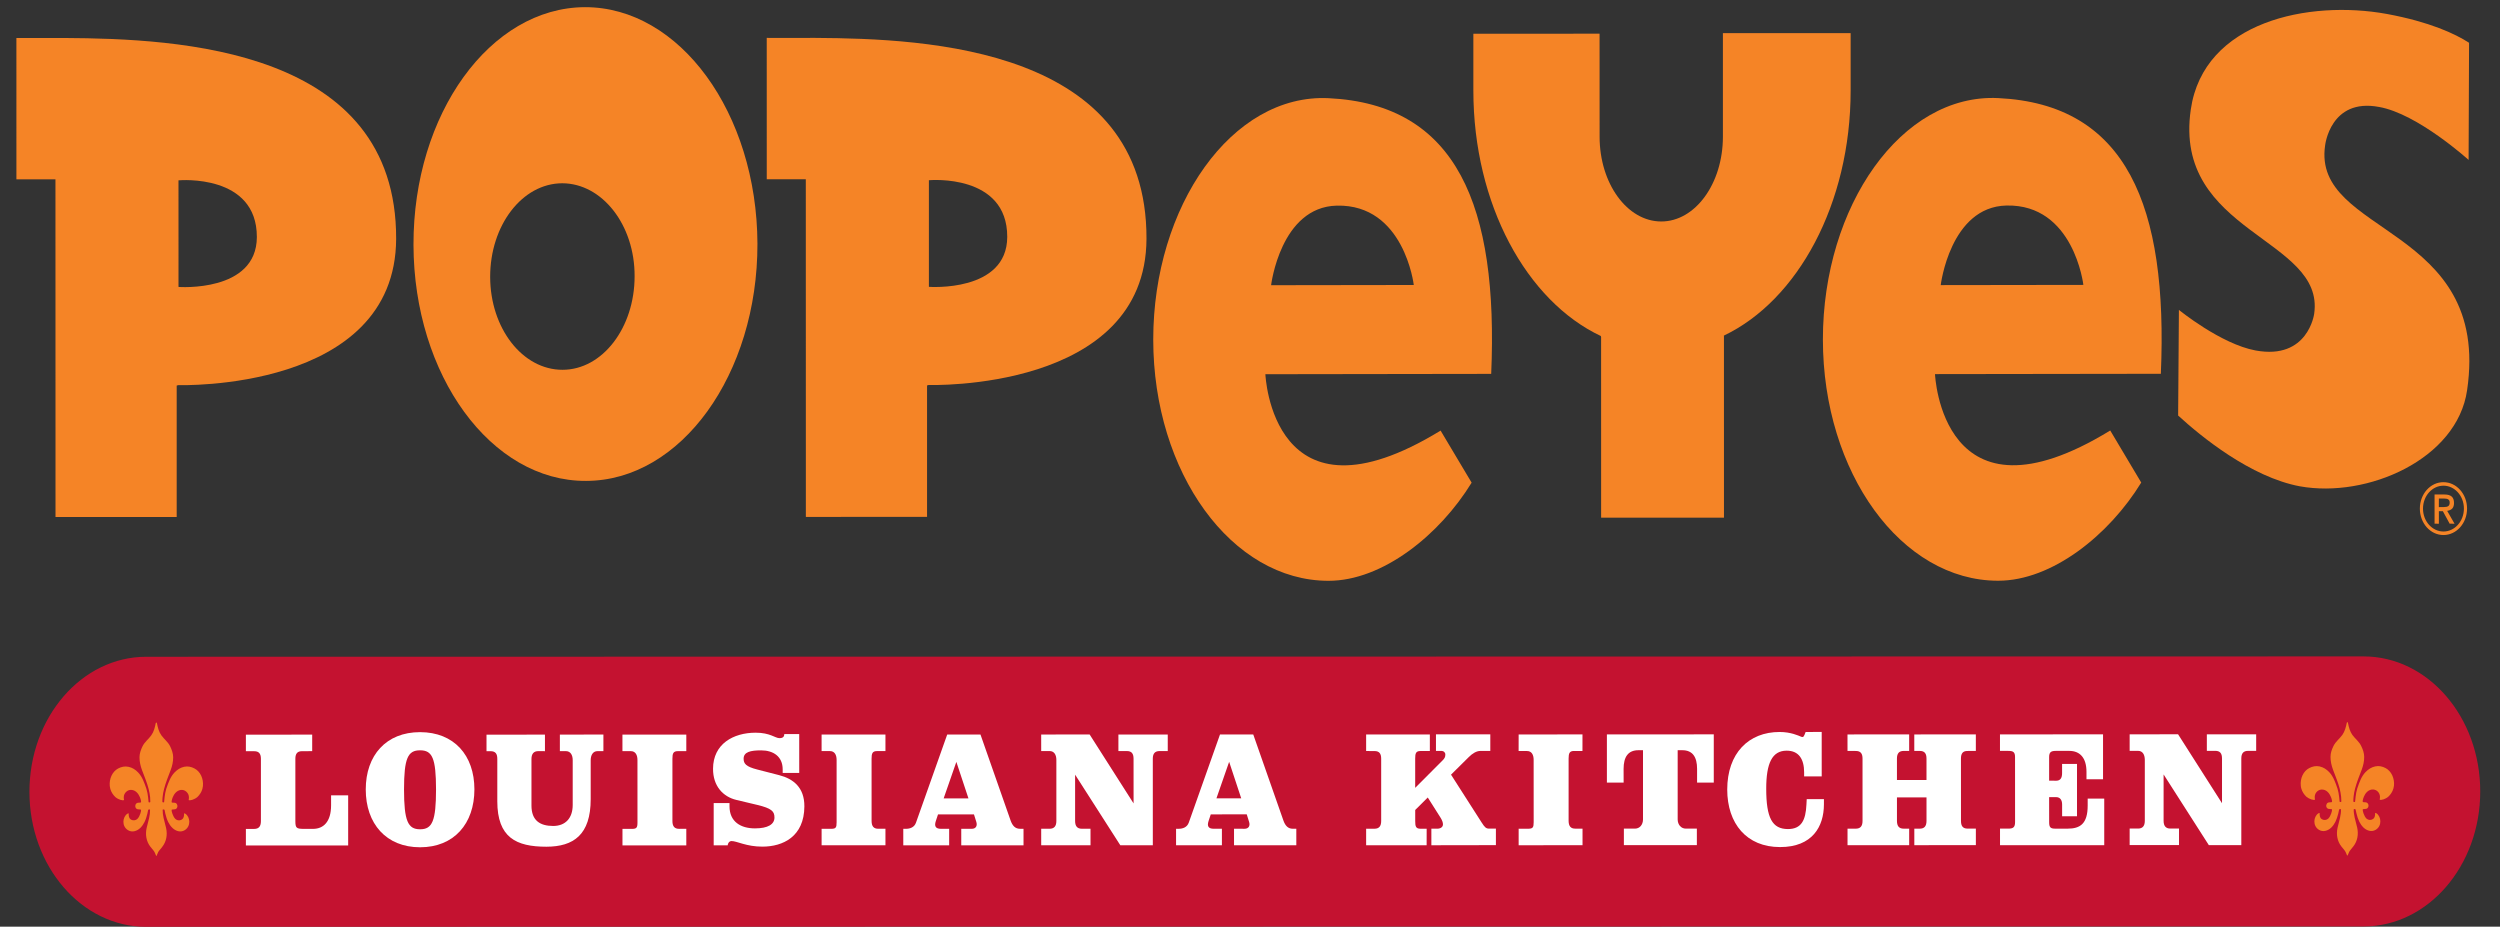
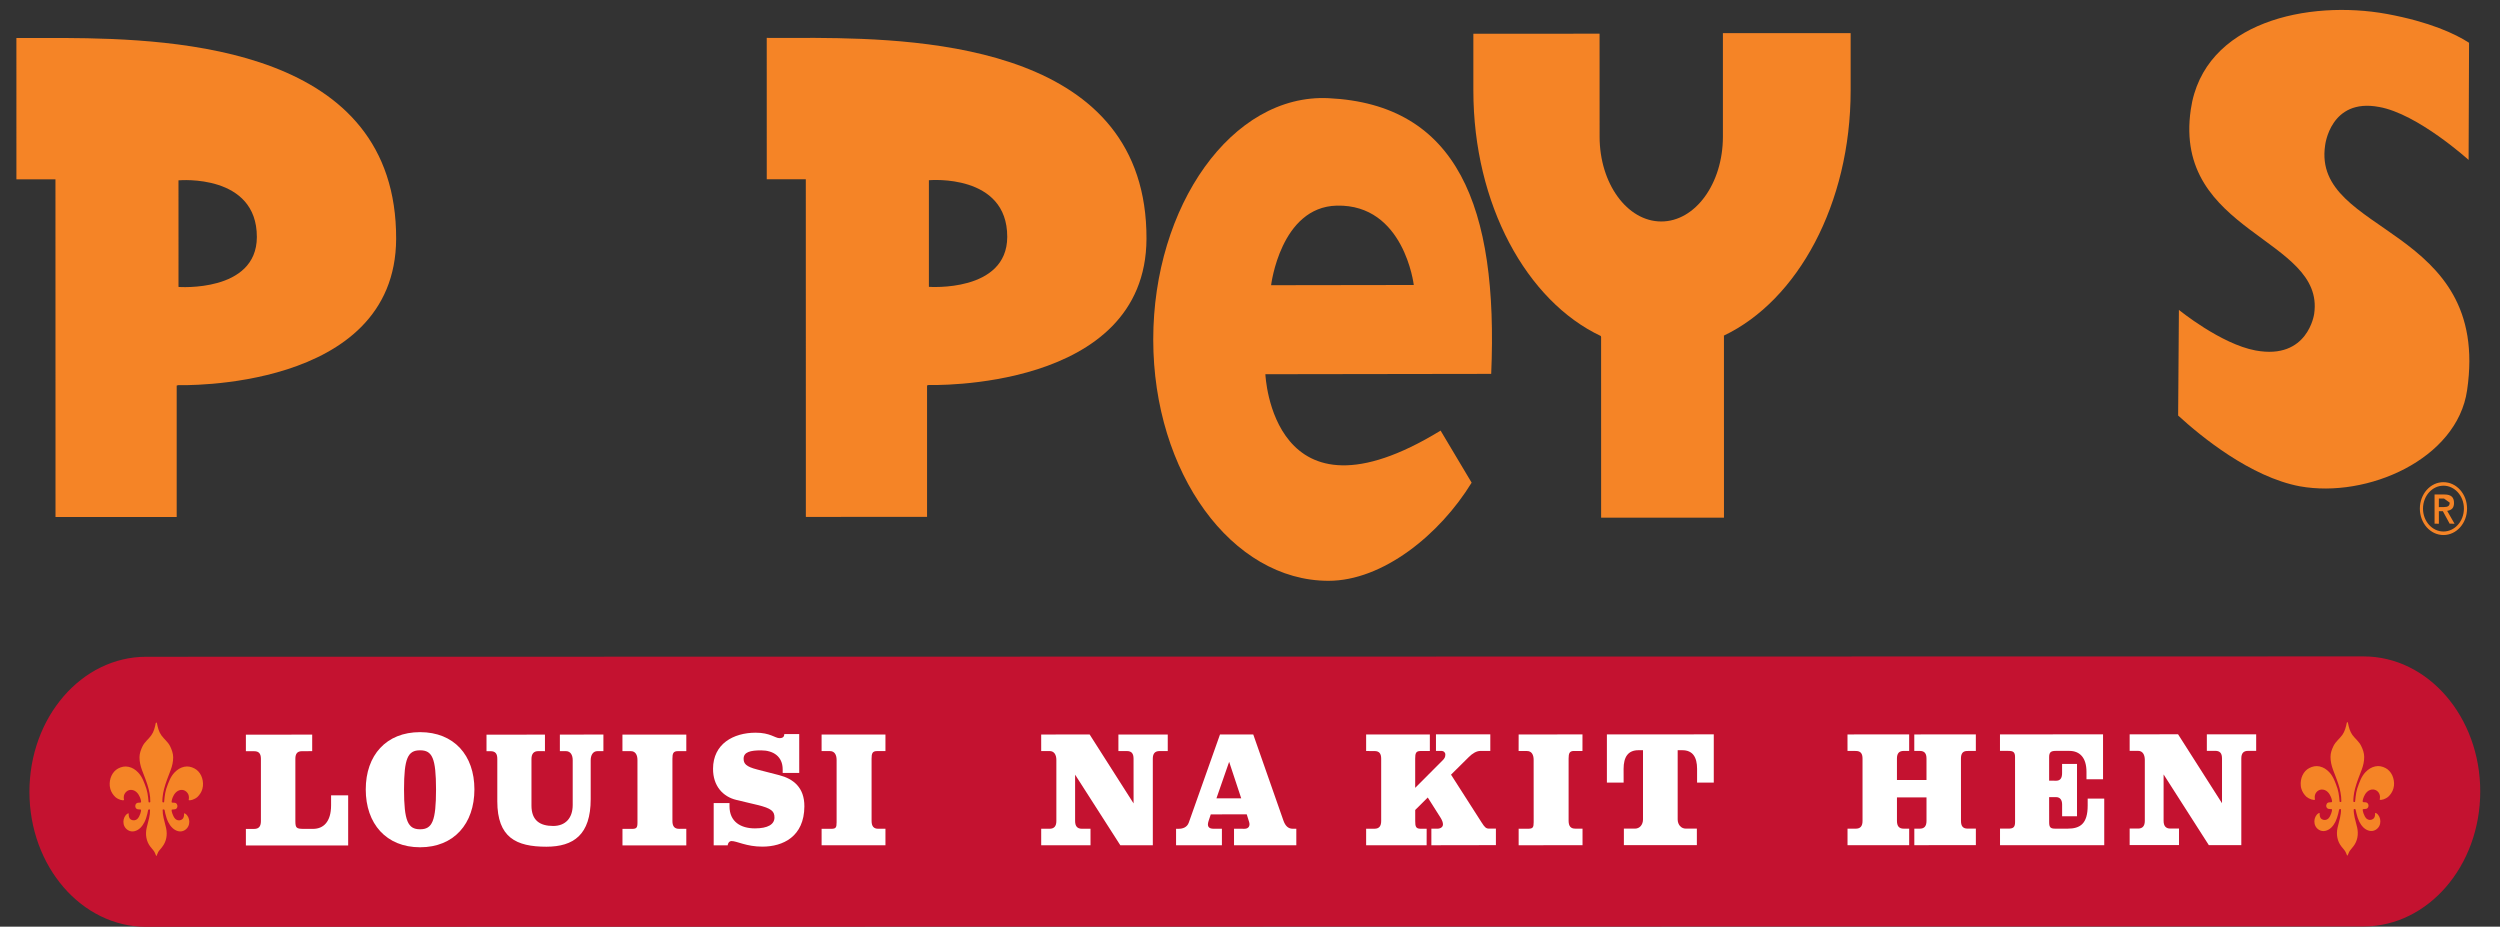
<svg xmlns="http://www.w3.org/2000/svg" xmlns:xlink="http://www.w3.org/1999/xlink" version="1.1" id="Layer_1" x="0px" y="0px" width="800px" height="296.535px" viewBox="-327.771 -150.372 800 296.535" enable-background="new -327.771 -150.372 800 296.535" xml:space="preserve">
  <rect x="-327.771" y="-150.372" width="800" height="296.535" fill="#333333" stroke="none" />
  <g>
    <g>
      <g>
        <defs>
          <rect id="SVGID_1_" x="-322.509" y="-150.372" width="791.964" height="296.535" />
        </defs>
        <clipPath id="SVGID_2_">
          <use xlink:href="#SVGID_1_" overflow="visible" />
        </clipPath>
        <path clip-path="url(#SVGID_2_)" fill="#C41230" d="M465.905,102.882c0,23.859-16.727,43.21-37.35,43.21l-709.56,0.119     c-20.622,0-37.342-19.331-37.348-43.192c0-23.878,16.71-43.209,37.339-43.222l709.563-0.114     C449.169,59.671,465.894,79.009,465.905,102.882" />
      </g>
    </g>
    <g>
      <g>
        <defs>
          <rect id="SVGID_3_" x="-322.509" y="-150.372" width="791.964" height="296.535" />
        </defs>
        <clipPath id="SVGID_4_">
          <use xlink:href="#SVGID_3_" overflow="visible" />
        </clipPath>
        <path clip-path="url(#SVGID_4_)" fill="#F58426" d="M-277.728,123.55c-0.059,0-0.137-0.216-0.164-0.274     c-0.266-0.685-0.46-1.153-0.9-1.656c-0.302-0.342-0.564-0.66-0.846-1.032c-1.298-1.661-1.687-3.839-1.215-5.979     c0.147-0.643,0.319-1.283,0.477-1.913c0.23-0.889,0.455-1.734,0.559-2.651c0.048-0.407,0.067-0.828,0.059-1.247     c0-0.24-0.556-0.192-0.608,0.034c-0.083,0.408-0.163,0.806-0.257,1.213c-0.225,0.923-0.497,1.823-0.91,2.651     c-0.34,0.684-0.768,1.307-1.333,1.865c-1.068,1.032-2.626,1.535-3.935,0.731c-2.118-1.301-1.745-4.229-0.247-5.248     c0.131-0.091,0.284-0.145,0.455-0.156c0,0.072,0,0.107,0,0.168c-0.005,0.654,0.075,1.367,0.624,1.758     c0.658,0.479,1.601,0.42,2.219-0.199c0.364-0.365,0.67-0.995,0.868-1.57c0.198-0.547,0.292-1.031,0.257-1.224     c-0.048-0.312-1.007-0.036-1.462-0.39c-0.308-0.253-0.439-0.643-0.375-1.043c0.016-0.15,0.078-0.308,0.155-0.445     c0.437-0.768,1.571-0.233,1.676-0.653c0.046-0.168-0.059-0.828-0.361-1.548c-0.423-1.008-1.21-2.141-2.527-2.327     c-0.669-0.103-1.293,0.084-1.814,0.54c-0.534,0.492-0.812,1.056-0.833,1.787c0,0.276,0.021,0.576,0.088,0.894     c-0.401,0.276-1.831-0.148-2.741-0.917c-0.035-0.024,0.032,0.023,0,0c-0.741-0.672-1.365-1.625-1.646-2.633     c-0.088-0.301-0.142-0.611-0.174-0.919c-0.23-2.314,0.806-4.653,2.701-5.638c1.02-0.527,2.118-0.779,3.274-0.527     c1.228,0.252,2.224,0.894,3.118,1.835c1.313,1.38,1.93,3.203,2.567,5.027c0.033,0.071,0.049,0.137,0.075,0.222     c0.271,0.857,0.423,1.787,0.523,2.656c0.072,0.588,0.12,1.116,0.163,1.548c0.018,0.18,0.554,0.125,0.549-0.072     c0.01-0.492-0.011-0.983-0.06-1.476c-0.088-0.899-0.26-1.787-0.484-2.669c-0.53-2.063-1.381-4.061-2.125-6.052     c-0.482-1.296-0.8-2.681-0.79-4.079c0.011-1.26,0.434-2.394,0.963-3.491c0.697-1.427,1.904-2.242,2.809-3.526     c0.827-1.151,1.156-2.482,1.438-3.935c0.011-0.084,0.12-0.156,0.179-0.144c0.057-0.013,0.154,0.071,0.177,0.144     c0.284,1.439,0.608,2.783,1.429,3.935c0.905,1.271,2.118,2.1,2.814,3.526c0.524,1.104,0.953,2.243,0.969,3.491     c0.005,1.403-0.305,2.783-0.795,4.079c-0.744,1.991-1.584,3.989-2.115,6.064c-0.225,0.869-0.396,1.751-0.481,2.656     c-0.046,0.492-0.078,0.983-0.063,1.488c0.006,0.185,0.528,0.239,0.555,0.06c0.032-0.432,0.083-0.96,0.153-1.548     c0.104-0.869,0.256-1.799,0.522-2.669c0.027-0.072,0.048-0.138,0.074-0.209c0.637-1.83,1.264-3.665,2.568-5.027     c0.894-0.924,1.89-1.583,3.124-1.848c1.151-0.239,2.249,0,3.263,0.54c1.909,0.972,2.945,3.311,2.715,5.638     c-0.035,0.313-0.088,0.637-0.172,0.919c-0.278,1.008-0.905,1.954-1.649,2.633c-0.035,0.023,0.043-0.036,0,0     c-0.905,0.756-2.342,1.193-2.736,0.917c0.054-0.342,0.094-0.63,0.081-0.894c-0.027-0.731-0.305-1.295-0.833-1.774     c-0.52-0.469-1.157-0.643-1.815-0.553c-1.314,0.205-2.109,1.319-2.527,2.327c-0.295,0.732-0.398,1.38-0.356,1.56     c0.099,0.421,1.228-0.126,1.672,0.642c0.075,0.138,0.137,0.306,0.159,0.445c0.061,0.39-0.072,0.79-0.373,1.043     c-0.455,0.354-1.416,0.078-1.469,0.39c-0.032,0.192,0.064,0.677,0.257,1.224c0.208,0.575,0.516,1.205,0.877,1.57     c0.614,0.637,1.556,0.679,2.214,0.199c0.555-0.391,0.643-1.116,0.632-1.77c0-0.065-0.006-0.114-0.011-0.156     c0.179,0.012,0.329,0.072,0.46,0.156c1.491,1.001,1.868,3.947-0.247,5.248c-1.312,0.804-2.864,0.301-3.938-0.744     c-0.559-0.546-0.987-1.157-1.327-1.853c-0.41-0.815-0.685-1.722-0.916-2.651c-0.091-0.407-0.18-0.805-0.257-1.213     c-0.042-0.239-0.613-0.263-0.613-0.034c0,0.407,0.017,0.84,0.07,1.247c0.104,0.899,0.323,1.763,0.56,2.651     c0.161,0.641,0.334,1.26,0.476,1.913c0.474,2.153,0.088,4.307-1.215,5.979c-0.276,0.372-0.533,0.708-0.84,1.032     c-0.442,0.492-0.629,0.942-0.903,1.656C-277.581,123.334-277.661,123.55-277.728,123.55" />
      </g>
    </g>
    <g>
      <g>
        <defs>
          <rect id="SVGID_5_" x="-322.509" y="-150.372" width="791.964" height="296.535" />
        </defs>
        <clipPath id="SVGID_6_">
          <use xlink:href="#SVGID_5_" overflow="visible" />
        </clipPath>
        <path clip-path="url(#SVGID_6_)" fill="#F58426" d="M423.362,123.443c-0.064,0-0.14-0.209-0.15-0.275     c-0.277-0.689-0.47-1.152-0.909-1.656c-0.311-0.336-0.568-0.66-0.842-1.031c-1.307-1.667-1.686-3.839-1.215-5.975     c0.139-0.647,0.316-1.271,0.481-1.907c0.235-0.899,0.449-1.751,0.553-2.669c0.047-0.391,0.08-0.822,0.068-1.247     c0-0.229-0.562-0.187-0.609,0.035c-0.075,0.414-0.162,0.821-0.258,1.212c-0.224,0.93-0.514,1.835-0.92,2.669     c-0.338,0.666-0.761,1.296-1.312,1.849c-1.071,1.03-2.63,1.535-3.946,0.73c-2.111-1.296-1.73-4.228-0.247-5.248     c0.129-0.09,0.279-0.138,0.449-0.15l0.012,0.15c-0.021,0.666,0.063,1.387,0.615,1.77c0.67,0.48,1.606,0.42,2.222-0.198     c0.354-0.366,0.67-0.982,0.867-1.571c0.193-0.546,0.289-1.031,0.264-1.235c-0.059-0.301-1.022-0.024-1.474-0.39     c-0.315-0.24-0.438-0.636-0.374-1.032c0.032-0.15,0.08-0.3,0.16-0.443c0.439-0.769,1.574-0.234,1.681-0.654     c0.044-0.174-0.063-0.827-0.369-1.547c-0.411-1.008-1.204-2.143-2.516-2.327c-0.658-0.09-1.29,0.078-1.831,0.539     c-0.52,0.479-0.799,1.062-0.82,1.775c-0.01,0.287,0.021,0.582,0.092,0.894c-0.391,0.276-1.82-0.149-2.741-0.904     c-0.027-0.037,0.038,0.023,0,0c-0.745-0.679-1.365-1.638-1.649-2.646c-0.09-0.287-0.139-0.611-0.165-0.917     c-0.235-2.316,0.804-4.654,2.703-5.626c1.034-0.54,2.12-0.78,3.276-0.54c1.237,0.264,2.222,0.905,3.122,1.835     c1.296,1.386,1.938,3.197,2.564,5.026c0.026,0.072,0.059,0.138,0.08,0.222c0.268,0.858,0.418,1.799,0.524,2.657     c0.08,0.595,0.117,1.109,0.16,1.548c0.012,0.18,0.552,0.126,0.557-0.061c0-0.491-0.021-0.983-0.073-1.475     c-0.092-0.905-0.258-1.788-0.472-2.67c-0.551-2.063-1.381-4.061-2.137-6.052c-0.476-1.308-0.797-2.681-0.786-4.091     c0-1.247,0.417-2.394,0.957-3.484c0.696-1.428,1.901-2.256,2.823-3.527c0.807-1.151,1.145-2.483,1.434-3.935     c0.011-0.078,0.113-0.155,0.172-0.155c0.054,0.012,0.155,0.083,0.172,0.155c0.289,1.434,0.609,2.777,1.434,3.935     c0.922,1.271,2.132,2.1,2.816,3.527c0.541,1.104,0.954,2.237,0.964,3.484c0.017,1.41-0.299,2.783-0.78,4.079     c-0.767,1.985-1.587,4.001-2.132,6.063c-0.226,0.87-0.397,1.765-0.487,2.657c-0.042,0.492-0.08,0.984-0.07,1.487     c0,0.187,0.541,0.24,0.563,0.072c0.049-0.45,0.103-0.978,0.161-1.56c0.102-0.869,0.257-1.799,0.52-2.657     c0.021-0.084,0.063-0.149,0.085-0.222c0.621-1.829,1.253-3.652,2.56-5.026c0.898-0.917,1.9-1.583,3.127-1.835     c1.156-0.253,2.242-0.013,3.276,0.527c1.9,0.984,2.924,3.312,2.709,5.639c-0.043,0.317-0.106,0.641-0.182,0.917     c-0.279,1.009-0.91,1.956-1.65,2.634c-0.03,0.023,0.045-0.024,0,0c-0.909,0.768-2.344,1.193-2.74,0.917     c0.075-0.323,0.096-0.623,0.096-0.899c-0.016-0.731-0.299-1.308-0.823-1.787c-0.53-0.456-1.168-0.624-1.821-0.54     c-1.316,0.192-2.12,1.332-2.526,2.327c-0.306,0.72-0.407,1.38-0.359,1.547c0.112,0.421,1.248-0.106,1.676,0.66     c0.097,0.126,0.129,0.301,0.166,0.432c0.06,0.391-0.08,0.793-0.385,1.045c-0.444,0.359-1.403,0.096-1.457,0.39     c-0.036,0.198,0.07,0.69,0.258,1.235c0.192,0.576,0.508,1.193,0.862,1.572c0.621,0.629,1.562,0.664,2.215,0.185     c0.563-0.39,0.644-1.104,0.633-1.757c0-0.065,0-0.113-0.005-0.168c0.166,0.013,0.326,0.078,0.454,0.149     c1.489,1.009,1.875,3.972-0.245,5.254c-1.308,0.805-2.859,0.3-3.942-0.73c-0.557-0.552-0.984-1.171-1.321-1.86     c-0.401-0.827-0.69-1.715-0.909-2.663c-0.104-0.39-0.179-0.792-0.274-1.2c-0.043-0.227-0.589-0.274-0.6-0.034     c-0.01,0.419,0.011,0.84,0.065,1.246c0.105,0.9,0.336,1.776,0.566,2.651c0.16,0.637,0.343,1.261,0.477,1.908     c0.476,2.153,0.09,4.318-1.227,5.991c-0.277,0.354-0.535,0.689-0.823,1.032c-0.445,0.492-0.644,0.942-0.905,1.65     C423.49,123.234,423.427,123.443,423.362,123.443" />
      </g>
    </g>
    <g>
      <g>
        <defs>
          <rect id="SVGID_7_" x="-322.509" y="-150.372" width="791.964" height="296.535" />
        </defs>
        <clipPath id="SVGID_8_">
          <use xlink:href="#SVGID_7_" overflow="visible" />
        </clipPath>
        <path clip-path="url(#SVGID_8_)" fill="#FFFFFF" d="M-249.087,120.174v-5.296h2.675c1.48,0,2.128-0.84,2.133-2.483v-19.95     c0-1.655-0.658-2.429-2.139-2.429h-2.669v-5.297l21.218-0.012v5.29l-3.247,0.012c-1.486-0.012-2.142,0.78-2.136,2.436v19.938     c0,2.256,0.367,2.483,2.794,2.483h2.878c3.296,0,5.764-2.255,5.758-7.546v-3.19l5.466,0.012v16.027h-32.732V120.174z" />
      </g>
    </g>
    <g>
      <g>
        <defs>
          <rect id="SVGID_9_" x="-322.509" y="-150.372" width="791.964" height="296.535" />
        </defs>
        <clipPath id="SVGID_10_">
          <use xlink:href="#SVGID_9_" overflow="visible" />
        </clipPath>
        <path clip-path="url(#SVGID_10_)" fill="#FFFFFF" d="M-193.34,120.756c-10.85,0-17.396-7.547-17.39-18.511     c0-10.916,6.529-18.33,17.379-18.33c10.855,0,17.39,7.401,17.39,18.318C-175.961,113.209-182.49,120.756-193.34,120.756      M-193.345,89.728c-3.903,0-5.132,2.477-5.138,12.524c0.006,10.094,1.239,12.758,5.143,12.745     c3.903,0.013,5.094-2.676,5.1-12.745C-188.251,92.205-189.448,89.728-193.345,89.728" />
      </g>
    </g>
    <g>
      <g>
        <defs>
          <rect id="SVGID_11_" x="-322.509" y="-150.372" width="791.964" height="296.535" />
        </defs>
        <clipPath id="SVGID_12_">
          <use xlink:href="#SVGID_11_" overflow="visible" />
        </clipPath>
        <path clip-path="url(#SVGID_12_)" fill="#FFFFFF" d="M-136.574,89.992c-1.475,0-2.176,1.296-2.176,2.945v12.428     c0,11.384-5.467,15.199-14.177,15.212c-9.656,0-15.704-2.915-15.708-14.553V92.481c0-1.661-0.571-2.478-2.22-2.478h-1.234v-5.284     l18.702-0.012v5.296l-2.139-0.012c-1.48,0-2.177,0.894-2.177,2.543v14.863c0,4.793,2.715,6.532,6.953,6.544     c3.985-0.012,6.245-2.579,6.245-6.729V92.889c0-1.656-0.691-2.903-2.222-2.903h-1.885v-5.291l13.931-0.011v5.302h-1.893V89.992z" />
      </g>
    </g>
    <g>
      <g>
        <defs>
          <rect id="SVGID_13_" x="-322.509" y="-150.372" width="791.964" height="296.535" />
        </defs>
        <clipPath id="SVGID_14_">
          <use xlink:href="#SVGID_13_" overflow="visible" />
        </clipPath>
        <path clip-path="url(#SVGID_14_)" fill="#FFFFFF" d="M-128.581,120.145v-5.285l3.044,0.012c1.475-0.012,1.764-0.39,1.759-2.087     l-0.006-19.938c0-1.662-0.658-2.855-2.133-2.855h-2.674v-5.284l20.439-0.013v5.297h-2.715c-1.486,0-1.727,0.78-1.727,2.429     v19.949c0,1.662,0.659,2.484,2.139,2.484l2.303-0.013v5.304H-128.581L-128.581,120.145z" />
      </g>
    </g>
    <g>
      <g>
        <defs>
          <rect id="SVGID_15_" x="-322.509" y="-150.372" width="791.964" height="296.535" />
        </defs>
        <clipPath id="SVGID_16_">
          <use xlink:href="#SVGID_15_" overflow="visible" />
        </clipPath>
        <path clip-path="url(#SVGID_16_)" fill="#FFFFFF" d="M-83.811,120.552c-5.1,0.012-8.141-1.787-9.861-1.787     c-0.83,0-1.24,0.882-1.235,1.38h-4.484v-13.526l5.06-0.013v1.021c0,4.984,3.62,7.084,8.142,7.084     c4.149,0,6.246-1.285,6.246-3.486c0-1.99-0.942-2.92-5.472-4.019l-6.738-1.606c-4.232-1.008-7.48-4.421-7.445-9.993     c0.038-7.917,6.452-11.504,13.639-11.517c4.645,0,6.251,1.746,7.605,1.746c1.24,0,1.523-0.553,1.566-1.296h4.765l0.005,12.428     h-5.295v-1.14c-0.005-4.103-2.961-6.082-6.909-6.082c-3.371,0-5.592,0.504-5.592,2.675c0,1.572,0.741,2.532,4.398,3.461l6.99,1.8     c4.478,1.146,8.092,3.916,8.055,9.993C-70.417,117.325-77.198,120.552-83.811,120.552" />
      </g>
    </g>
    <g>
      <g>
        <defs>
          <rect id="SVGID_17_" x="-322.509" y="-150.372" width="791.964" height="296.535" />
        </defs>
        <clipPath id="SVGID_18_">
          <use xlink:href="#SVGID_17_" overflow="visible" />
        </clipPath>
        <path clip-path="url(#SVGID_18_)" fill="#FFFFFF" d="M-64.857,120.145v-5.298h3.044c1.486,0,1.764-0.365,1.758-2.075V92.829     c0-1.667-0.658-2.854-2.138-2.854h-2.669v-5.29l20.434-0.013v5.29l-2.709,0.013c-1.485,0-1.727,0.779-1.732,2.435l0.006,19.926     c0,1.667,0.653,2.495,2.133,2.495h2.303v5.291h-20.429V120.145z" />
      </g>
    </g>
    <g>
      <g>
        <defs>
-           <rect id="SVGID_19_" x="-322.509" y="-150.372" width="791.964" height="296.535" />
-         </defs>
+           </defs>
        <clipPath id="SVGID_20_">
          <use xlink:href="#SVGID_19_" overflow="visible" />
        </clipPath>
        <path clip-path="url(#SVGID_20_)" fill="#FFFFFF" d="M-20.169,120.132v-5.285h3.368c1.359,0,1.847-1.02,1.44-2.249l-0.739-2.356     h-11.508l-0.702,2.128c-0.576,1.734,0.032,2.478,1.639,2.478h2.631v5.285l-14.681,0.013v-5.298h0.859     c1.272,0,2.677-0.45,3.208-1.973l9.99-28.197h10.646l9.667,27.592c0.57,1.559,1.435,2.567,2.953,2.567h1.154v5.296H-20.169z      M-21.737,93.429l-4.067,11.696l7.937-0.013L-21.737,93.429z" />
      </g>
    </g>
    <g>
      <g>
        <defs>
          <rect id="SVGID_21_" x="-322.509" y="-150.372" width="791.964" height="296.535" />
        </defs>
        <clipPath id="SVGID_22_">
          <use xlink:href="#SVGID_21_" overflow="visible" />
        </clipPath>
        <path clip-path="url(#SVGID_22_)" fill="#FFFFFF" d="M43.3,89.967c-1.478,0-2.173,0.78-2.173,2.43l0.005,27.724H30.737     L16.263,97.519v14.827c0,1.655,0.696,2.483,2.176,2.483h2.752l0.005,5.291H5.413v-5.291h2.67c1.483,0,2.183-0.828,2.183-2.483     V92.817c0-1.668-0.704-2.855-2.183-2.855h-2.67l-0.006-5.29l15.505-0.012l14.062,22.062l-0.01-14.313     c0-1.667-0.653-2.441-2.128-2.441h-2.72v-5.29h15.791v5.29H43.3z" />
      </g>
    </g>
    <g>
      <g>
        <defs>
          <rect id="SVGID_23_" x="-322.509" y="-150.372" width="791.964" height="296.535" />
        </defs>
        <clipPath id="SVGID_24_">
          <use xlink:href="#SVGID_23_" overflow="visible" />
        </clipPath>
        <path clip-path="url(#SVGID_24_)" fill="#FFFFFF" d="M67.115,120.121v-5.297l3.374,0.013c1.36,0,1.852-1.021,1.435-2.256     l-0.739-2.363l-11.511,0.012l-0.701,2.117c-0.574,1.745,0.042,2.49,1.643,2.478h2.624v5.297h-14.67v-5.284h0.867     c1.275,0,2.667-0.469,3.202-1.975l9.986-28.196h10.649l9.664,27.58c0.572,1.57,1.439,2.578,2.96,2.578h1.152v5.284     L67.115,120.121z M65.557,93.405l-4.069,11.696h7.936L65.557,93.405z" />
      </g>
    </g>
    <g>
      <g>
        <defs>
          <rect id="SVGID_25_" x="-322.509" y="-150.372" width="791.964" height="296.535" />
        </defs>
        <clipPath id="SVGID_26_">
          <use xlink:href="#SVGID_25_" overflow="visible" />
        </clipPath>
        <path clip-path="url(#SVGID_26_)" fill="#FFFFFF" d="M130.266,120.108v-5.296h1.853c1.071,0,1.858-0.504,1.858-1.387     c0-0.599-0.258-1.282-0.696-2.015l-4.165-6.58l-4.016,3.989v3.6c0,1.661,0.203,2.404,1.687,2.404h1.976l-0.011,5.284h-19.36     v-5.284h2.677c1.479,0,2.143-0.846,2.137-2.489V92.397c0.006-1.661-0.664-2.436-2.137-2.43l-2.677-0.012V84.66l20.389-0.013     v5.303h-3.009c-1.479,0-1.682,0.792-1.682,2.436v9.351l8.748-8.763c0.61-0.601,0.91-1.067,0.9-1.896     c0.01-0.636-0.525-1.152-1.146-1.152h-1.853v-5.302h17.39v5.302h-3.153c-1.269,0-2.554,0.78-3.753,1.98l-5.665,5.613     l9.819,15.343c0.996,1.561,1.408,1.925,2.394,1.925l2.147-0.017v5.302L130.266,120.108z" />
      </g>
    </g>
    <g>
      <g>
        <defs>
          <rect id="SVGID_27_" x="-322.509" y="-150.372" width="791.964" height="296.535" />
        </defs>
        <clipPath id="SVGID_28_">
          <use xlink:href="#SVGID_27_" overflow="visible" />
        </clipPath>
        <path clip-path="url(#SVGID_28_)" fill="#FFFFFF" d="M158.198,120.108v-5.296l3.04,0.012c1.479-0.012,1.768-0.377,1.768-2.088     l-0.011-19.937c0.011-1.661-0.653-2.861-2.142-2.844l-2.666-0.018l0.011-5.284l20.426-0.012l-0.006,5.296h-2.709     c-1.478,0-1.714,0.785-1.725,2.435v19.938c0.011,1.667,0.664,2.494,2.142,2.483l2.313,0.011v5.29L158.198,120.108     L158.198,120.108z" />
      </g>
    </g>
    <g>
      <g>
        <defs>
          <rect id="SVGID_29_" x="-322.509" y="-150.372" width="791.964" height="296.535" />
        </defs>
        <clipPath id="SVGID_30_">
          <use xlink:href="#SVGID_29_" overflow="visible" />
        </clipPath>
        <path clip-path="url(#SVGID_30_)" fill="#FFFFFF" d="M215.294,100.062v-4.426c0-3.719-1.408-5.938-4.723-5.938h-1.488v22.145     c0.005,1.698,1.113,2.944,2.603,2.944h3.538v5.285H191.87v-5.285h3.57c1.488,0,2.549-1.246,2.549-2.944V89.698h-1.478     c-3.33,0-4.723,2.208-4.733,5.938l0.011,4.426h-5.354V84.635l34.201-0.012v15.438H215.294z" />
      </g>
    </g>
    <g>
      <g>
        <defs>
-           <rect id="SVGID_31_" x="-322.509" y="-150.372" width="791.964" height="296.535" />
-         </defs>
+           </defs>
        <clipPath id="SVGID_32_">
          <use xlink:href="#SVGID_31_" overflow="visible" />
        </clipPath>
        <path clip-path="url(#SVGID_32_)" fill="#FFFFFF" d="M241.85,120.69c-10.681,0.012-16.908-7.504-16.908-18.414     c0.011-11.643,6.864-18.427,16.784-18.414c3.54,0,5.959,1.146,6.864,1.512c0.787,0.324,0.9-0.103,1.44-1.512l5.141-0.013     l0.005,14.234l-5.627-0.013v-1.332c-0.011-4.186-1.697-6.909-5.601-6.896c-4.679,0-6.531,4.09-6.526,12.188     c0,9.31,1.9,12.896,6.954,12.896c4.316,0,5.676-2.856,5.911-7.815l0.092-1.752h5.509l-0.005,1.697     C255.872,114.097,252.21,120.702,241.85,120.69" />
      </g>
    </g>
    <g>
      <g>
        <defs>
          <rect id="SVGID_33_" x="-322.509" y="-150.372" width="791.964" height="296.535" />
        </defs>
        <clipPath id="SVGID_34_">
          <use xlink:href="#SVGID_33_" overflow="visible" />
        </clipPath>
        <path clip-path="url(#SVGID_34_)" fill="#FFFFFF" d="M284.811,120.084v-5.285h1.756c1.489,0,2.142-0.845,2.142-2.495v-7.516     l-9.455,0.019v7.497c0,1.661,0.658,2.495,2.142,2.495h1.767v5.285h-19.729v-5.285h2.661c1.483,0,2.146-0.845,2.142-2.482V92.373     c0.005-1.667-0.664-2.435-2.142-2.435l-2.661-0.013l-0.006-5.278l19.735-0.012v5.29h-1.767c-1.483,0.013-2.142,0.792-2.142,2.447     v6.856h9.455v-6.856c0-1.667-0.652-2.447-2.131-2.447H284.8v-5.278l19.697-0.012v5.29l-2.667,0.013     c-1.482-0.013-2.098,0.779-2.098,2.435l0.011,19.913c-0.006,1.669,0.604,2.496,2.087,2.496h2.673v5.29L284.811,120.084     L284.811,120.084z" />
      </g>
    </g>
    <g>
      <g>
        <defs>
          <rect id="SVGID_35_" x="-322.509" y="-150.372" width="791.964" height="296.535" />
        </defs>
        <clipPath id="SVGID_36_">
          <use xlink:href="#SVGID_35_" overflow="visible" />
        </clipPath>
        <path clip-path="url(#SVGID_36_)" fill="#FFFFFF" d="M312.234,120.084v-5.298h2.666c1.488,0,2.151-0.377,2.151-2.08l-0.01-20.813     c0.01-1.655-0.653-1.979-2.142-1.979h-2.678v-5.284l32.98-0.012V99l-5.299-0.012v-2.352c0-4.606-2.175-6.724-5.516-6.724h-4.267     c-1.483,0-2.169,0.33-2.169,1.979v7.552l2.302,0.012c1.317-0.012,1.854-0.918,1.843-2.441v-2.938h4.775v16.758h-4.765v-3.766     c0-1.482-0.664-2.364-1.976-2.364l-2.18,0.013l0.011,8.019c-0.011,1.698,0.482,2.063,1.96,2.063h3.951     c3.999,0,6.415-1.565,6.415-7.365v-2.249h5.299v14.91h-33.354V120.084z" />
      </g>
    </g>
    <g>
      <g>
        <defs>
          <rect id="SVGID_37_" x="-322.509" y="-150.372" width="791.964" height="296.535" />
        </defs>
        <clipPath id="SVGID_38_">
          <use xlink:href="#SVGID_37_" overflow="visible" />
        </clipPath>
        <path clip-path="url(#SVGID_38_)" fill="#FFFFFF" d="M391.624,89.902c-1.488,0-2.175,0.779-2.175,2.436v27.734h-10.396     L364.58,97.447v14.839c0.006,1.656,0.702,2.484,2.169,2.484h2.762v5.29h-15.794v-5.29h2.678c1.477,0,2.174-0.84,2.174-2.484     V92.769c-0.012-1.668-0.707-2.879-2.179-2.867h-2.673v-5.29l15.495-0.012l14.06,22.061V92.337c0-1.668-0.658-2.436-2.142-2.436     h-2.71v-5.284h15.785v5.284H391.624z" />
      </g>
    </g>
    <g>
      <g>
        <defs>
          <rect id="SVGID_39_" x="-322.509" y="-150.372" width="791.964" height="296.535" />
        </defs>
        <clipPath id="SVGID_40_">
          <use xlink:href="#SVGID_39_" overflow="visible" />
        </clipPath>
        <path clip-path="url(#SVGID_40_)" fill="#F58426" d="M264.434-121.416c0,36.309-16.951,67.175-40.563,78.437l0.022,0.348     l0.005,57.911h-39.31l-0.005-57.744l-0.086-0.383c-23.718-11.181-40.787-42.116-40.792-78.545v-18.191l40.036-0.007l0.349-0.012     l0.011,32.98c0,14.98,8.834,27.123,19.729,27.123c10.9,0,19.729-12.155,19.729-27.129v-33.142h40.874V-121.416L264.434-121.416z" />
      </g>
    </g>
    <g>
      <g>
        <defs>
          <rect id="SVGID_41_" x="-322.509" y="-150.372" width="791.964" height="296.535" />
        </defs>
        <clipPath id="SVGID_42_">
          <use xlink:href="#SVGID_41_" overflow="visible" />
        </clipPath>
-         <path clip-path="url(#SVGID_42_)" fill="#F58426" d="M-195.455-72.066c-0.083-41.84,24.511-75.885,54.858-76.014     c30.317-0.042,55.055,33.826,55.208,75.714c0.066,41.792-24.479,75.831-54.852,75.884     C-170.631,3.662-195.369-30.27-195.455-72.066 M-147.769-32.039c12.796,0.006,23.071-13.483,23.071-29.909     c0.077-16.479-10.411-29.747-23.144-29.777c-12.86,0.03-23.092,13.493-23.076,29.942     C-170.902-45.307-160.544-32.015-147.769-32.039" />
      </g>
    </g>
    <g>
      <g>
        <defs>
          <rect id="SVGID_43_" x="-322.509" y="-150.372" width="791.964" height="296.535" />
        </defs>
        <clipPath id="SVGID_44_">
          <use xlink:href="#SVGID_43_" overflow="visible" />
        </clipPath>
        <path clip-path="url(#SVGID_44_)" fill="#F58426" d="M369.233-17.404c7.248,6.658,23.183,19.698,38.972,22.655     c21.55,3.887,50.317-8.649,53.497-30.765c7.741-52.843-49.69-49.58-45.438-78.319c0,0,1.648-15.268,17.261-12.314     c12.335,2.168,28.655,16.951,28.655,16.951l0.148-37.485c-4.432-2.867-12.501-6.67-26.363-9.237     c-24.854-4.514-58.6,2.348-62.686,30.587c-5.78,39.653,43.048,41.047,39.482,65.388c0,0-1.939,14.797-18.702,11.731     c-11.168-2.045-24.581-12.997-24.581-12.997L369.233-17.404z" />
      </g>
    </g>
    <g>
      <g>
        <defs>
          <rect id="SVGID_45_" x="-322.509" y="-150.372" width="791.964" height="296.535" />
        </defs>
        <clipPath id="SVGID_46_">
          <use xlink:href="#SVGID_45_" overflow="visible" />
        </clipPath>
        <path clip-path="url(#SVGID_46_)" fill="#F58426" d="M-271.231-26.982V15.07h-38.776l-0.019-108.055h-12.494l-0.005-45.237     l3.525,0.015l11.98-0.009c36.139,0.229,106.218,3.176,106.015,64.309c-0.229,48.959-69.715,46.776-69.715,46.776L-271.231-26.982     z M-270.618-58.547c0,0,24.963,1.835,25.041-15.945c0.064-20.349-24.859-18.181-24.859-18.181l-0.22,0.006l0.006,34.065     L-270.618-58.547z" />
      </g>
    </g>
    <g>
      <g>
        <defs>
          <rect id="SVGID_47_" x="-322.509" y="-150.372" width="791.964" height="296.535" />
        </defs>
        <clipPath id="SVGID_48_">
          <use xlink:href="#SVGID_47_" overflow="visible" />
        </clipPath>
        <path clip-path="url(#SVGID_48_)" fill="#F58426" d="M-31.113-27.024v42.053l-38.782,0.011l-0.017-108.055h-12.496l-0.005-45.23     l3.525,0.012l11.985-0.012c36.139,0.222,106.219,3.176,106.01,64.308c-0.22,48.965-69.715,46.764-69.715,46.764L-31.113-27.024z      M-30.491-58.583c0,0,24.959,1.835,25.038-15.952c0.061-20.349-24.859-18.174-24.859-18.174l-0.214,0.006v34.063L-30.491-58.583z     " />
      </g>
    </g>
    <g>
      <g>
        <defs>
          <rect id="SVGID_49_" x="-322.509" y="-150.372" width="791.964" height="296.535" />
        </defs>
        <clipPath id="SVGID_50_">
          <use xlink:href="#SVGID_49_" overflow="visible" />
        </clipPath>
        <path clip-path="url(#SVGID_50_)" fill="#F58426" d="M124.639-59.174c0,0-3.047-25.881-24.628-25.396     c-18.018,0.417-21.031,25.464-21.031,25.464L124.639-59.174z M143.153,4.082c-10.302,16.806-28.569,31.405-45.788,31.405     C66.398,35.5,41.276,0.933,41.266-41.719c0-42.656,25.132-78.716,56.084-77.234c41.146,1.958,54.37,34.537,52.063,88.223     l-72.264,0.108c0,0,2.099,51.079,56.072,18.042L143.153,4.082z" />
      </g>
    </g>
    <g>
      <g>
        <defs>
-           <rect id="SVGID_51_" x="-322.509" y="-150.372" width="791.964" height="296.535" />
-         </defs>
+           </defs>
        <clipPath id="SVGID_52_">
          <use xlink:href="#SVGID_51_" overflow="visible" />
        </clipPath>
        <path clip-path="url(#SVGID_52_)" fill="#F58426" d="M338.907-59.204c0,0-3.029-25.882-24.618-25.399     c-18.021,0.42-21.03,25.465-21.03,25.465L338.907-59.204z M357.422,4.045c-10.28,16.807-28.548,31.418-45.777,31.418     c-30.968,0.012-56.078-34.562-56.089-77.219c0-42.643,25.133-78.709,56.078-77.228c41.152,1.964,54.377,34.543,52.068,88.223     l-72.273,0.102c0,0,2.108,51.086,56.078,18.048L357.422,4.045z" />
      </g>
    </g>
    <g>
      <g>
        <defs>
          <rect id="SVGID_53_" x="-322.509" y="-150.372" width="791.964" height="296.535" />
        </defs>
        <clipPath id="SVGID_54_">
          <use xlink:href="#SVGID_53_" overflow="visible" />
        </clipPath>
-         <path clip-path="url(#SVGID_54_)" fill="#F58426" d="M454.308,9.156h-1.637l-0.012,2.747l1.531-0.012     c1.424,0,1.938-0.384,1.938-1.428C456.141,9.563,455.604,9.156,454.308,9.156 M456.117,17.205l-2.167-3.988h-1.279v4     l-1.382-0.012V7.866h3.159c2.12,0,3.063,0.857,3.063,2.705c0,1.512-0.653,2.28-2.186,2.532l2.357,4.115L456.117,17.205z      M454.138,5.047c-3.615,0-6.549,3.287-6.549,7.335c0,4.043,2.938,7.331,6.549,7.331c3.608,0,6.542-3.287,6.542-7.342     C460.68,8.334,457.746,5.047,454.138,5.047 M454.138,20.84c-4.188,0-7.55-3.773-7.555-8.458c0.005-4.678,3.366-8.469,7.548-8.457     c4.183,0,7.556,3.779,7.556,8.457C461.682,17.055,458.313,20.84,454.138,20.84" />
+         <path clip-path="url(#SVGID_54_)" fill="#F58426" d="M454.308,9.156h-1.637l-0.012,2.747l1.531-0.012     c1.424,0,1.938-0.384,1.938-1.428M456.117,17.205l-2.167-3.988h-1.279v4     l-1.382-0.012V7.866h3.159c2.12,0,3.063,0.857,3.063,2.705c0,1.512-0.653,2.28-2.186,2.532l2.357,4.115L456.117,17.205z      M454.138,5.047c-3.615,0-6.549,3.287-6.549,7.335c0,4.043,2.938,7.331,6.549,7.331c3.608,0,6.542-3.287,6.542-7.342     C460.68,8.334,457.746,5.047,454.138,5.047 M454.138,20.84c-4.188,0-7.55-3.773-7.555-8.458c0.005-4.678,3.366-8.469,7.548-8.457     c4.183,0,7.556,3.779,7.556,8.457C461.682,17.055,458.313,20.84,454.138,20.84" />
      </g>
    </g>
  </g>
</svg>